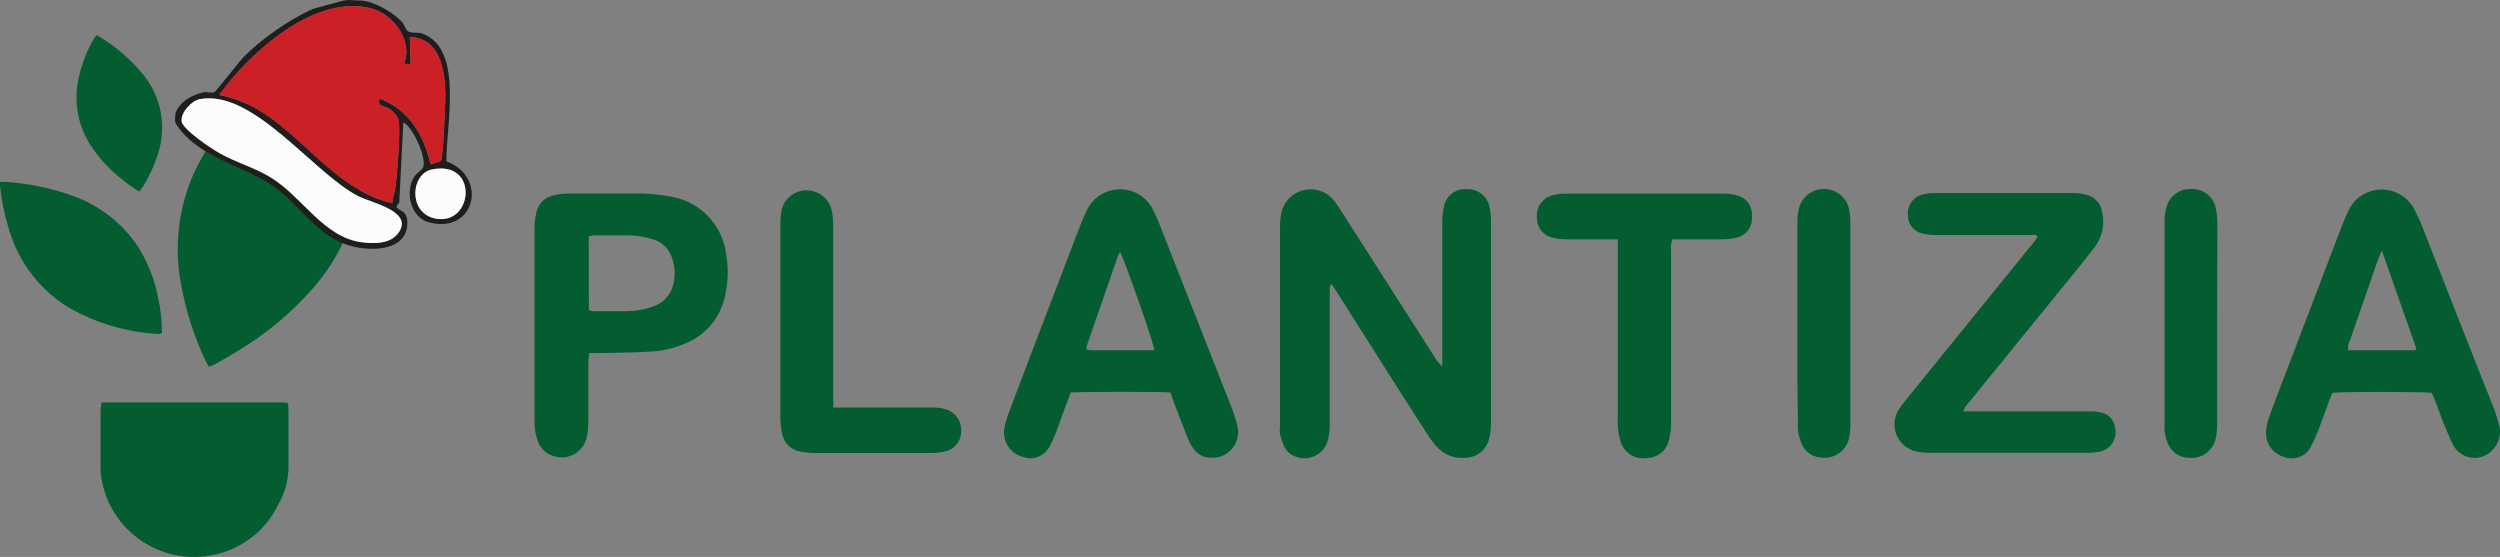
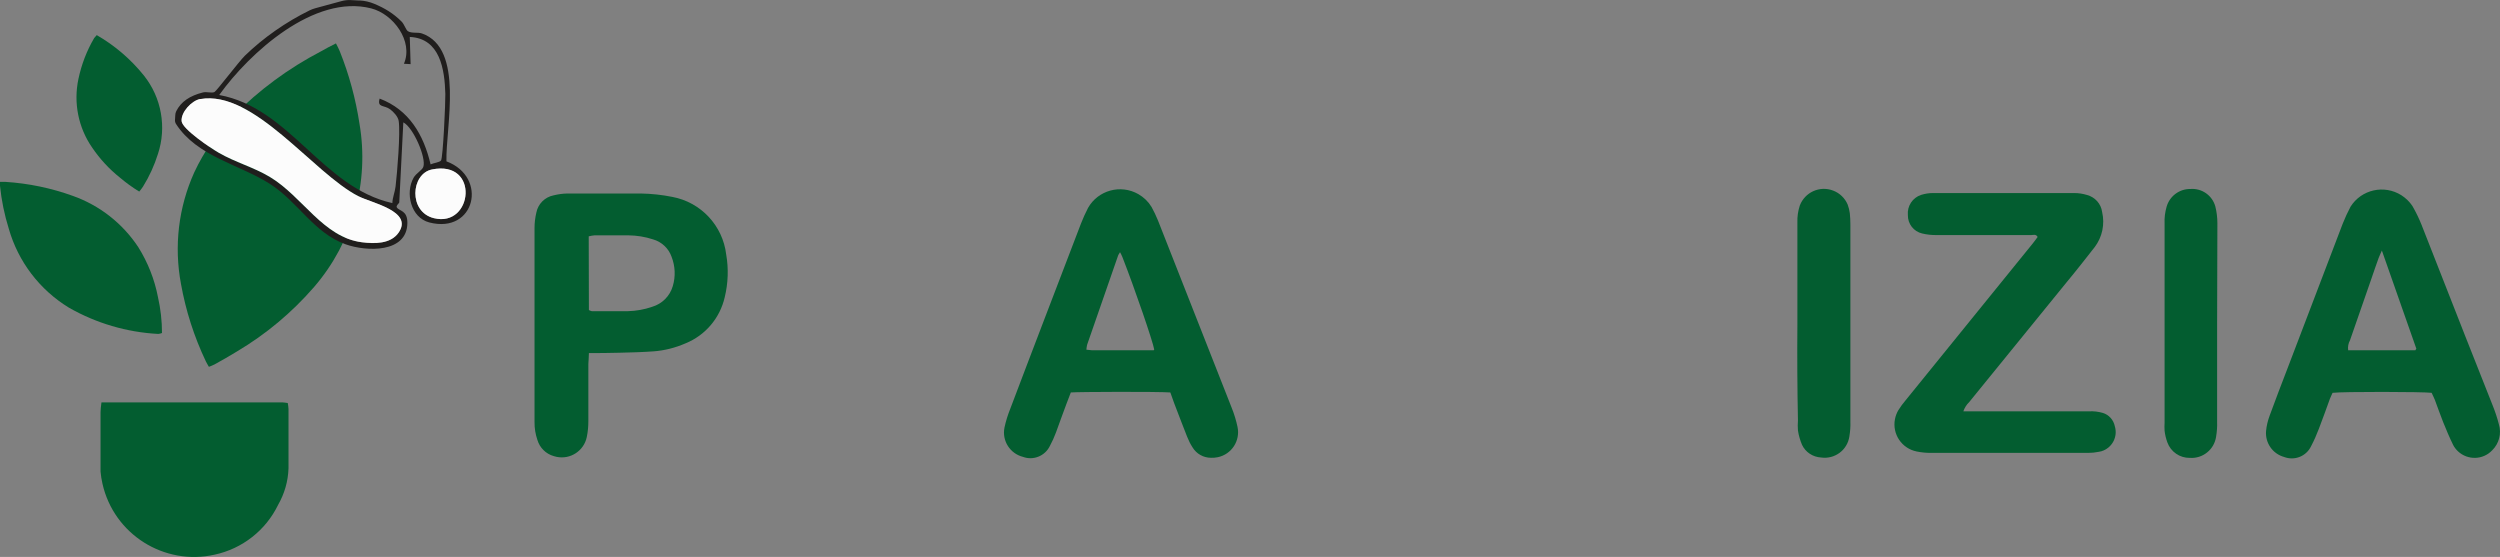
<svg xmlns="http://www.w3.org/2000/svg" id="Layer_1" data-name="Layer 1" viewBox="0 0 271.31 60.44">
  <rect x="0" y="0" width="271.31" height="60.44" fill="#808080" stroke="none" />
  <defs>
    <style>
      .cls-1 {
        fill: #fcfcfc;
      }

      .cls-2 {
        fill: #cc2027;
      }

      .cls-3 {
        fill: #035d30;
      }

      .cls-4 {
        fill: #201e1d;
      }
    </style>
  </defs>
  <g id="Layer_2" data-name="Layer 2">
    <g id="Layer_2-2" data-name="Layer 2-2">
      <path class="cls-3" d="M36.46,4.71c.18.36.32.61.42.87,1.01,2.52,1.72,5.15,2.13,7.83,1.09,6.35-.71,12.85-4.92,17.73-2.4,2.77-5.22,5.13-8.37,7-.8.5-1.62.95-2.44,1.41-.2.1-.4.18-.61.26-.12-.22-.24-.4-.33-.59-1.27-2.67-2.18-5.5-2.7-8.41-.77-4.09-.27-8.31,1.44-12.1,1.06-2.27,2.5-4.34,4.25-6.13,2.78-2.81,5.98-5.17,9.49-7,.5-.3,1.02-.55,1.64-.87Z" />
-       <path class="cls-3" d="M156.52,39.81v-15.7c0-.58.05-1.16.19-1.72.23-1.16,1.29-1.96,2.47-1.86,1.17-.06,2.22.74,2.46,1.89.13.56.18,1.14.17,1.72v21.43c0,.43,0,.87-.06,1.3-.02.25-.07.5-.15.74-.27,1.21-1.35,2.07-2.59,2.07-1.12.11-2.22-.3-3-1.11-.33-.34-.62-.71-.88-1.1-1.48-2.28-2.95-4.57-4.4-6.86-1.89-2.97-3.77-5.94-5.64-8.91-.17-.27-.36-.54-.61-.9-.07.13-.13.27-.17.41v14.81c.02.65-.06,1.31-.26,1.93-.46,1.37-1.95,2.11-3.32,1.65-.07-.03-.15-.05-.22-.09-.49-.18-.89-.54-1.12-1-.21-.46-.37-.94-.48-1.43-.04-.29-.04-.58,0-.87v-21.64c0-.54.06-1.08.18-1.61.46-1.74,2.24-2.77,3.97-2.31.66.17,1.25.55,1.68,1.07.29.37.55.76.8,1.16l10.37,16.21c.17.2.33.37.61.72Z" />
      <path class="cls-3" d="M263.89,42.63c-.93-.12-9.58-.14-10.75,0-.09.2-.2.42-.29.65-.4,1.09-.78,2.18-1.2,3.26-.24.64-.52,1.27-.84,1.88-.52,1.1-1.8,1.61-2.94,1.17-1.24-.35-2.05-1.52-1.95-2.8.05-.57.19-1.14.39-1.68.62-1.7,1.27-3.39,1.92-5.08,2-5.25,4-10.49,6-15.73.25-.64.54-1.26.86-1.87,1.18-1.87,3.65-2.42,5.52-1.24.47.3.88.7,1.19,1.16.38.66.72,1.35,1,2.06,1.58,4,3.14,8,4.71,12,1,2.53,2,5.05,3,7.58.27.67.5,1.36.68,2.06.3,1,.02,2.08-.72,2.81-.99,1.06-2.66,1.11-3.72.12-.21-.2-.39-.43-.52-.68-.4-.81-.75-1.65-1.09-2.49s-.6-1.63-.91-2.44c-.12-.25-.22-.51-.34-.74ZM258.49,27.19c-.19.44-.29.63-.36.83-.26.71-.5,1.43-.75,2.15-.79,2.25-1.57,4.51-2.35,6.76-.18.33-.25.71-.2,1.08h7.19s.07.01.1,0c.04-.05.08-.11.11-.17l-3.74-10.65Z" />
      <path class="cls-3" d="M127.01,42.59c-1.47-.1-9.92-.07-10.8,0-.16.41-.33.84-.49,1.28-.38,1-.73,2-1.12,3.06-.19.51-.41,1-.67,1.48-.53,1.08-1.79,1.59-2.92,1.17-1.41-.36-2.29-1.76-2-3.18.15-.71.37-1.4.64-2.07,1.21-3.22,2.45-6.43,3.67-9.64,1.33-3.49,2.67-6.97,4-10.45.22-.57.48-1.13.76-1.68,1.09-1.92,3.54-2.59,5.46-1.49.59.34,1.08.81,1.43,1.39.26.48.5.97.7,1.47,2.67,6.77,5.33,13.55,8,20.33.27.67.48,1.36.63,2.07.32,1.5-.64,2.98-2.15,3.29-.24.05-.49.07-.73.06-.82,0-1.58-.43-2-1.13-.24-.37-.43-.75-.59-1.16-.48-1.21-.94-2.43-1.41-3.65l-.41-1.15ZM121.56,27.35c-.07.11-.14.22-.2.33-1.13,3.25-2.25,6.49-3.38,9.73-.04.18-.07.36-.08.54.2.03.39.05.59.06h6.62s.07.01.1,0c.02-.02.04-.05.05-.08-.15-.89-2.09-6.54-3.44-10-.08-.2-.17-.39-.28-.58h.02Z" />
      <path class="cls-3" d="M213.07,44.64h13.63c.51-.03,1.01.03,1.5.17.67.2,1.17.76,1.31,1.45.35,1.15-.3,2.36-1.45,2.71-.09.03-.19.05-.28.06-.39.08-.78.12-1.18.12h-17.07c-.51,0-1.01-.05-1.51-.15-1.63-.32-2.69-1.89-2.37-3.52.07-.34.19-.67.37-.97.23-.37.49-.72.77-1.05l13.83-17.06c.18-.22.35-.46.51-.68-.17-.34-.45-.21-.68-.21h-10.34c-.51,0-1.01-.05-1.5-.17-.93-.21-1.58-1.05-1.56-2-.09-.98.51-1.89,1.44-2.19.41-.13.85-.2,1.28-.2h15.33c.47,0,.94.07,1.39.21.87.23,1.52.95,1.64,1.84.31,1.33.02,2.72-.8,3.81-1,1.27-2,2.56-3.05,3.82l-10.57,13c-.29.28-.51.63-.64,1.01Z" />
      <path class="cls-3" d="M63.91,38.32c0,.48-.05.84-.06,1.19v6.2c0,.58-.05,1.15-.17,1.72-.31,1.5-1.78,2.46-3.27,2.15-.1-.02-.21-.05-.31-.08-.86-.24-1.53-.91-1.78-1.76-.21-.62-.32-1.27-.31-1.93v-21.1c0-.54.07-1.08.19-1.61.18-.96.92-1.71,1.88-1.9.49-.12.99-.19,1.5-.2h7.94c1.16.02,2.31.14,3.45.37,3.1.58,5.47,3.12,5.84,6.25.27,1.54.21,3.12-.16,4.64-.52,2.26-2.1,4.13-4.25,5-1.1.48-2.27.78-3.46.87-1.23.09-2.46.12-3.69.15s-2.12.04-3.34.04ZM63.91,33.65c.1.05.2.09.31.12h3.91c.91-.02,1.8-.18,2.66-.48,1.07-.32,1.91-1.16,2.22-2.23.32-1.05.27-2.18-.13-3.2-.32-.91-1.07-1.61-2-1.88-.86-.28-1.76-.43-2.67-.44-1.23,0-2.47,0-3.7,0-.21.02-.42.06-.62.11l.02,8Z" />
      <path class="cls-3" d="M11.01,43.67h19.65c.19.01.38.04.57.07.04.22.07.44.08.66v6.41c-.04,1.41-.44,2.78-1.14,4-1.34,2.75-3.87,4.73-6.86,5.38-5.49,1.24-10.95-2.2-12.19-7.69-.1-.44-.17-.88-.21-1.33v-6.41c0-.31.04-.63.1-1.09Z" />
-       <path class="cls-3" d="M175.57,25.97h-5.68c-.51,0-1.01-.07-1.5-.2-.98-.27-1.64-1.18-1.6-2.2-.09-1.05.56-2.02,1.57-2.34.45-.14.92-.21,1.39-.21h17.49c.47,0,.93.08,1.38.22.86.25,1.47,1.02,1.51,1.92.01.18.01.36,0,.54.02.98-.65,1.84-1.6,2.07-.49.13-.99.2-1.5.2h-5.52c-.17.38-.23.81-.16,1.22,0,4.27,0,8.55,0,12.82v6c0,.61-.09,1.21-.24,1.8-.27,1.1-1.24,1.87-2.37,1.9-1.23.2-2.43-.52-2.84-1.7-.17-.55-.28-1.12-.33-1.69-.02-.29-.02-.58,0-.87v-19.48Z" />
-       <path class="cls-3" d="M90.44,44.23h10.76c.54-.02,1.09.06,1.6.24.99.37,1.6,1.35,1.51,2.4-.02,1.06-.78,1.95-1.82,2.14-.46.1-.93.15-1.4.15h-12.71c-.51,0-1.01-.05-1.51-.15-1.03-.16-1.84-.97-2-2-.12-.6-.18-1.22-.18-1.83v-20.82c0-.52.03-1.04.12-1.55.35-1.51,1.86-2.44,3.37-2.08.99.23,1.78.99,2.05,1.96.14.6.2,1.21.19,1.83v18.36l.02,1.35Z" />
      <path class="cls-3" d="M0,19.74c.2-.01.41-.01.61,0,2.49.16,4.95.67,7.3,1.52,2.9,1.03,5.39,2.98,7.09,5.55,1.04,1.66,1.77,3.5,2.14,5.42.29,1.28.44,2.59.44,3.91-.13.05-.27.09-.41.1-3.41-.18-6.73-1.16-9.69-2.85-3.18-1.94-5.51-5-6.53-8.58-.47-1.51-.79-3.07-.95-4.64-.01-.14-.01-.29,0-.43Z" />
      <path class="cls-3" d="M195.06,35.13v-11c-.02-.62.07-1.23.26-1.82.55-1.45,2.16-2.18,3.61-1.63.72.27,1.29.82,1.59,1.53.11.3.19.62.23.94.04.4.06.79.06,1.19v21.41c.02.54-.02,1.08-.11,1.62-.22,1.48-1.59,2.49-3.07,2.28-.89-.05-1.69-.57-2.07-1.38-.21-.5-.36-1.02-.44-1.55-.03-.36-.03-.72,0-1.08-.07-3.49-.09-7-.06-10.51Z" />
      <path class="cls-3" d="M240.61,35.23v10.54c.02.54-.02,1.08-.11,1.62-.2,1.39-1.44,2.4-2.85,2.3-1.09.02-2.07-.66-2.44-1.68-.15-.41-.25-.83-.3-1.26-.02-.29-.02-.58,0-.87,0-7.21,0-14.42,0-21.63-.03-.61.05-1.23.22-1.82.33-1.15,1.39-1.94,2.59-1.92,1.24-.1,2.38.71,2.7,1.91.15.6.22,1.21.22,1.82-.02,3.68-.03,7.33-.03,10.99Z" />
      <path class="cls-3" d="M10.5,3.81c1.96,1.13,3.7,2.62,5.12,4.39,1.91,2.4,2.48,5.6,1.52,8.51-.39,1.24-.93,2.43-1.62,3.54-.13.19-.26.37-.41.54-.74-.45-1.44-.96-2.1-1.52-1.16-.92-2.17-2.02-3-3.24-1.51-2.17-2.05-4.87-1.5-7.46.33-1.56.9-3.06,1.71-4.44.09-.11.18-.22.28-.32Z" />
    </g>
  </g>
  <g>
    <path class="cls-4" d="M39.03.05c.54.03,1.08.15,1.58.36,1.11.46,2.09,1.04,2.98,1.94.28.28.46.89.67,1.03.42.27,1.06.09,1.53.25,4.64,1.62,2.56,10.2,2.66,13.88,4.56,1.71,3.11,7.92-1.86,6.63-2.01-.52-2.64-3.2-1.7-4.86.27-.48.92-.8,1.05-1.17.34-.97-1.08-4.28-2.17-4.83l-.44,8.68c0,.09-.39.37-.26.56.27.4,1.16.3,1.14,1.69-.04,3.27-4.45,3.11-6.71,2.3-3.45-1.23-5.16-4.62-8.23-6.57-3.3-2.1-7.89-2.95-10.17-6.49-.08-.13-.12-.28-.11-.43l.03-.51c0-.15.04-.31.11-.45.51-1.02,1.46-1.67,2.9-2.03.38-.1.95.1,1.24-.04.23-.11,2.68-3.34,3.31-3.95,2.03-1.97,4.48-3.67,7.03-4.92.2-.1.41-.17.62-.23l2.83-.77c.33-.09.68-.13,1.02-.11l.95.05ZM43.84,6.91c1.04-2.44-1.16-5.39-3.56-6-6.15-1.58-13.2,4.81-16.49,9.4,7.69,1.41,11.19,10.04,18.79,11.73.02-.62.28-1.19.35-1.81.18-1.53.53-5.75.34-7.09-.06-.47-.56-1-.92-1.27-.67-.5-1.44-.16-1.15-1.17,3.2,1.21,4.78,3.94,5.53,7.14.3-.15.96-.21,1.13-.42.22-.29.49-6.33.47-7.21-.07-2.66-.56-6.05-3.86-6.2l.09,2.95-.73-.04ZM21.73,10.75c-.92.16-2.11,1.43-2.02,2.41.08.86,3.15,2.91,4,3.41,1.82,1.06,3.82,1.59,5.59,2.65,3.56,2.14,5.76,6.55,9.99,7.08,1.33.17,3.11.19,3.97-1.05,1.61-2.32-2.91-3.19-4.37-3.95-4.93-2.53-11.32-11.56-17.16-10.54ZM46.88,18.39c-2.3.46-2.57,4.61.22,5.29,4.22,1.03,4.99-6.34-.22-5.29Z" />
-     <path class="cls-2" d="M43.84,6.91l.73.04-.09-2.95c3.3.15,3.79,3.54,3.86,6.2.02.89-.25,6.93-.47,7.21-.17.22-.84.27-1.13.42-.75-3.2-2.34-5.93-5.53-7.14-.29,1.01.49.67,1.15,1.17.36.27.86.8.92,1.27.19,1.35-.17,5.56-.34,7.09-.07.62-.33,1.19-.35,1.81-7.61-1.69-11.1-10.32-18.79-11.73C27.08,5.72,34.13-.68,40.28.91c2.4.62,4.6,3.56,3.56,6Z" />
    <path class="cls-1" d="M21.73,10.75c5.84-1.02,12.23,8.01,17.16,10.54,1.46.75,5.98,1.62,4.37,3.95-.86,1.25-2.63,1.22-3.97,1.05-4.23-.53-6.43-4.94-9.99-7.08-1.77-1.07-3.77-1.59-5.59-2.65-.85-.49-3.92-2.55-4-3.41-.09-.98,1.1-2.24,2.02-2.41Z" />
    <path class="cls-1" d="M46.88,18.39c5.21-1.05,4.45,6.32.22,5.29-2.8-.68-2.52-4.82-.22-5.29Z" />
  </g>
</svg>